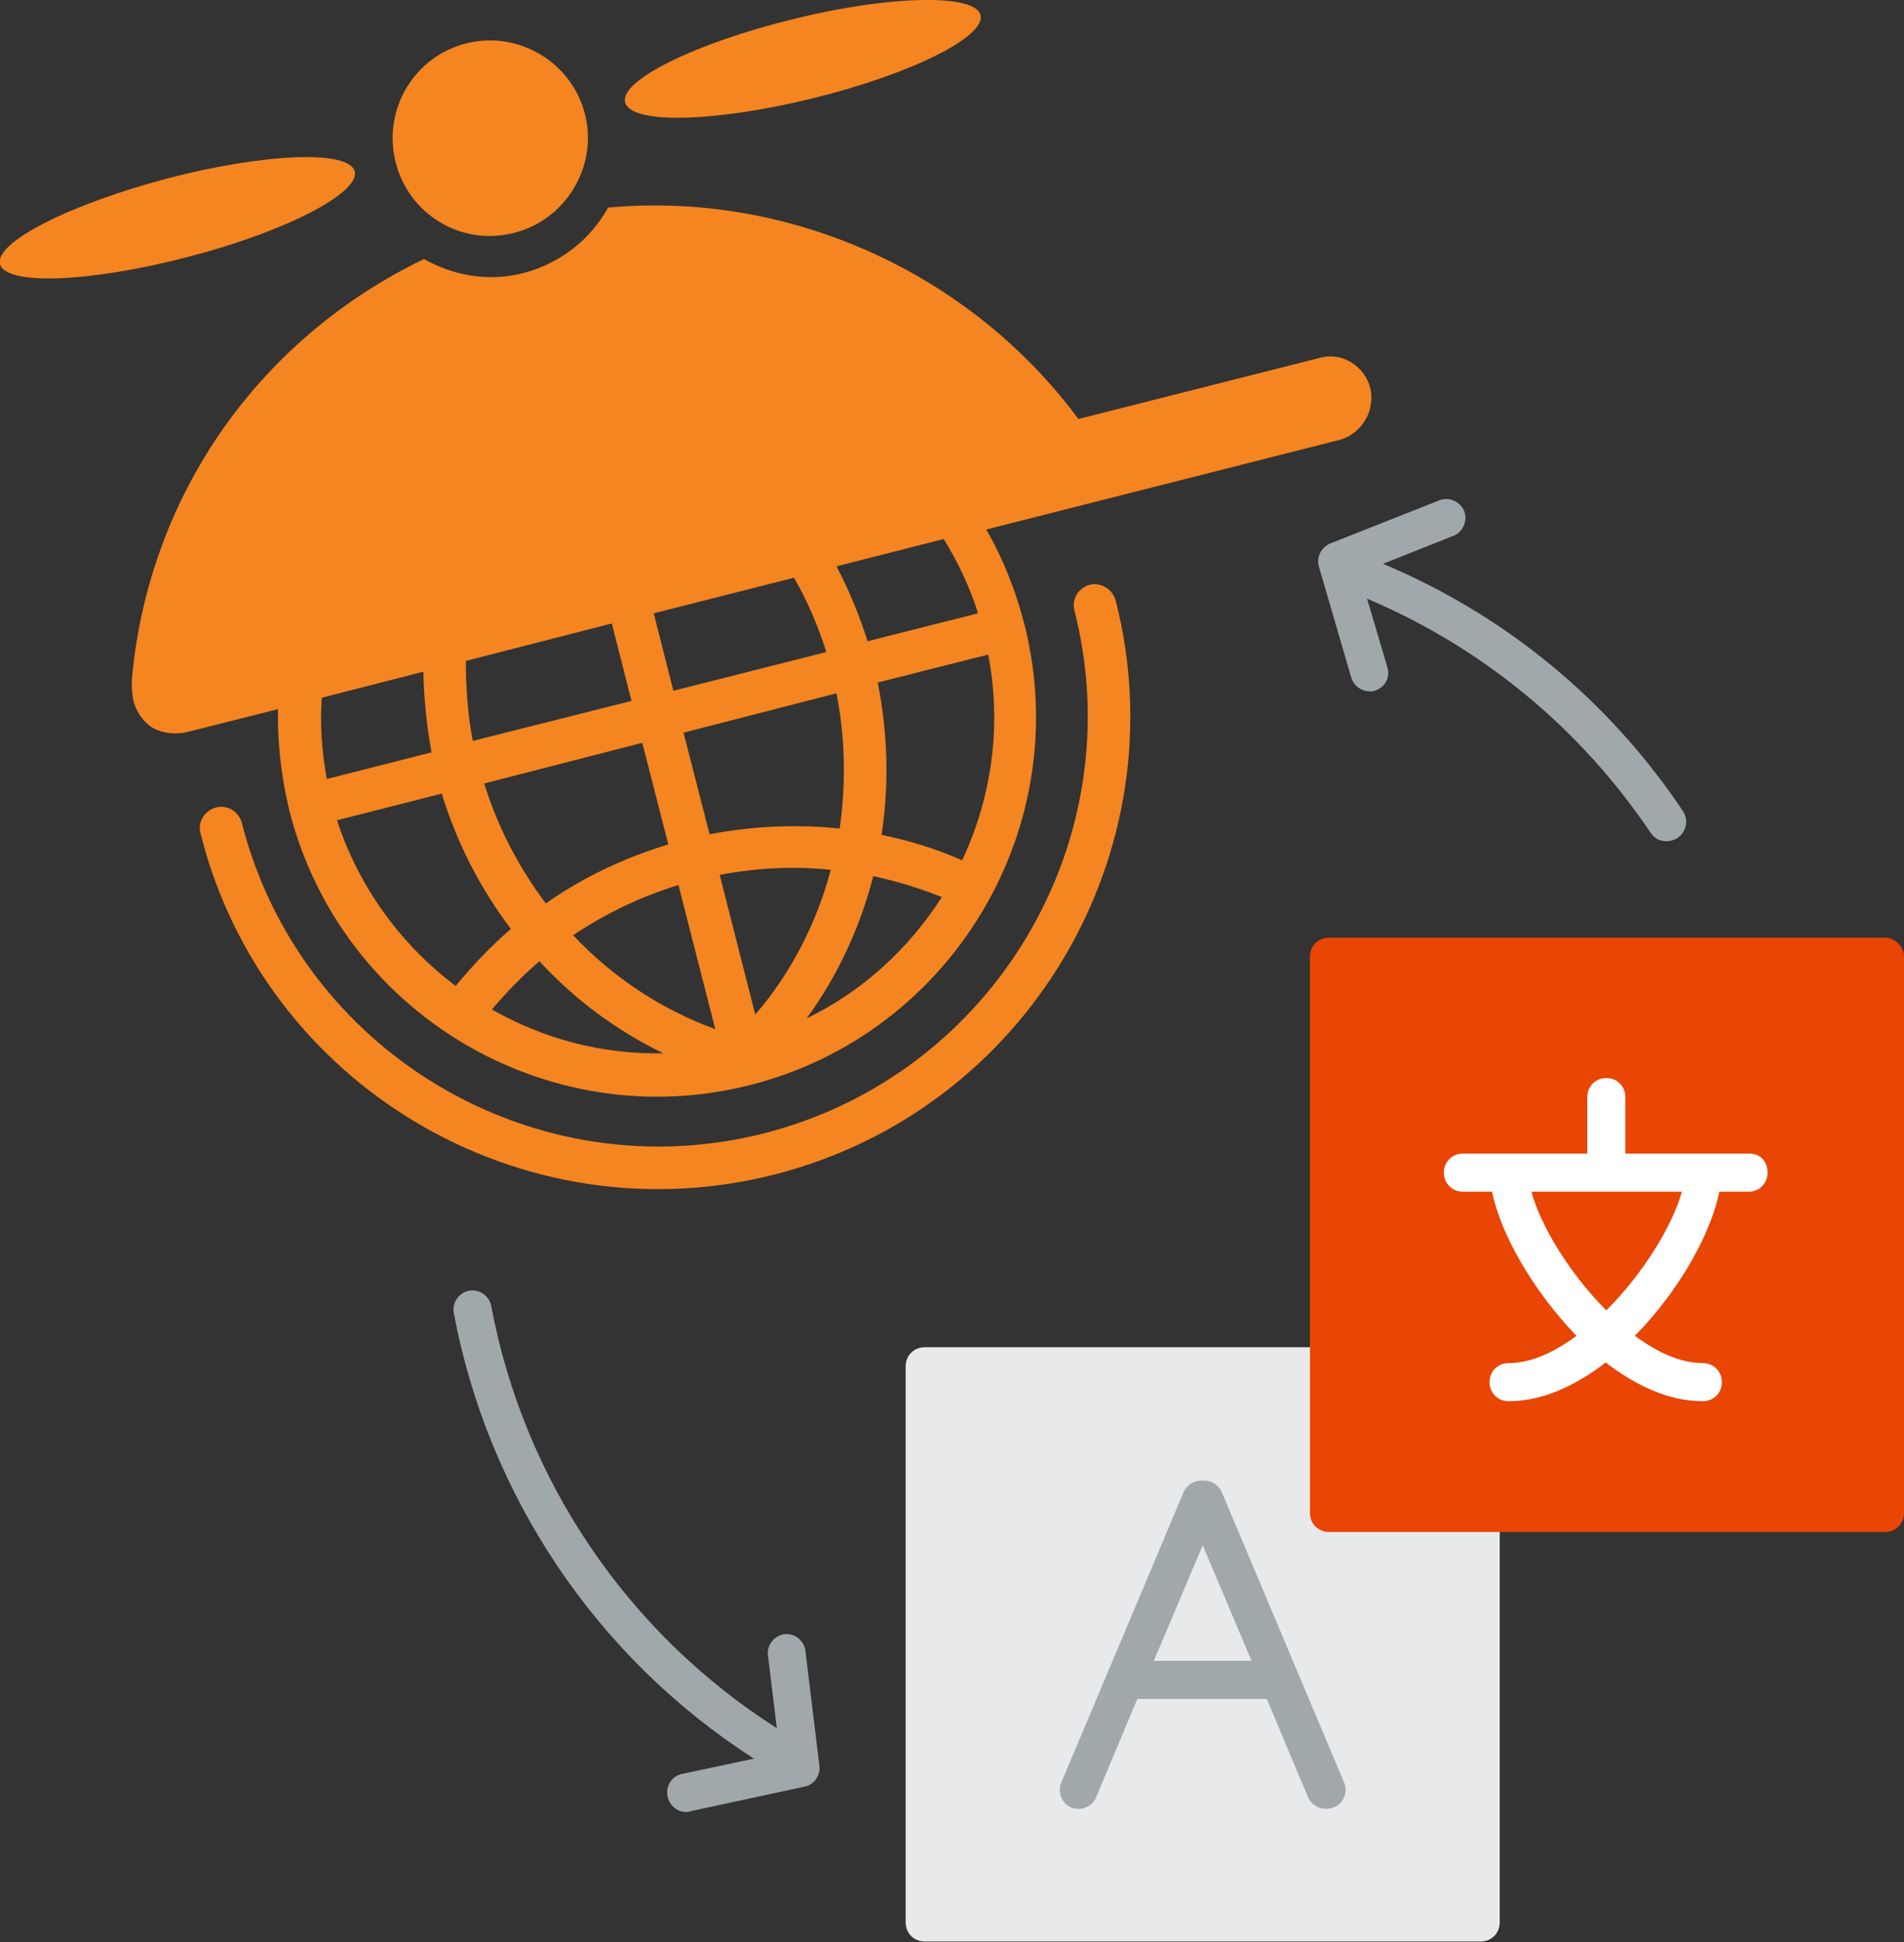
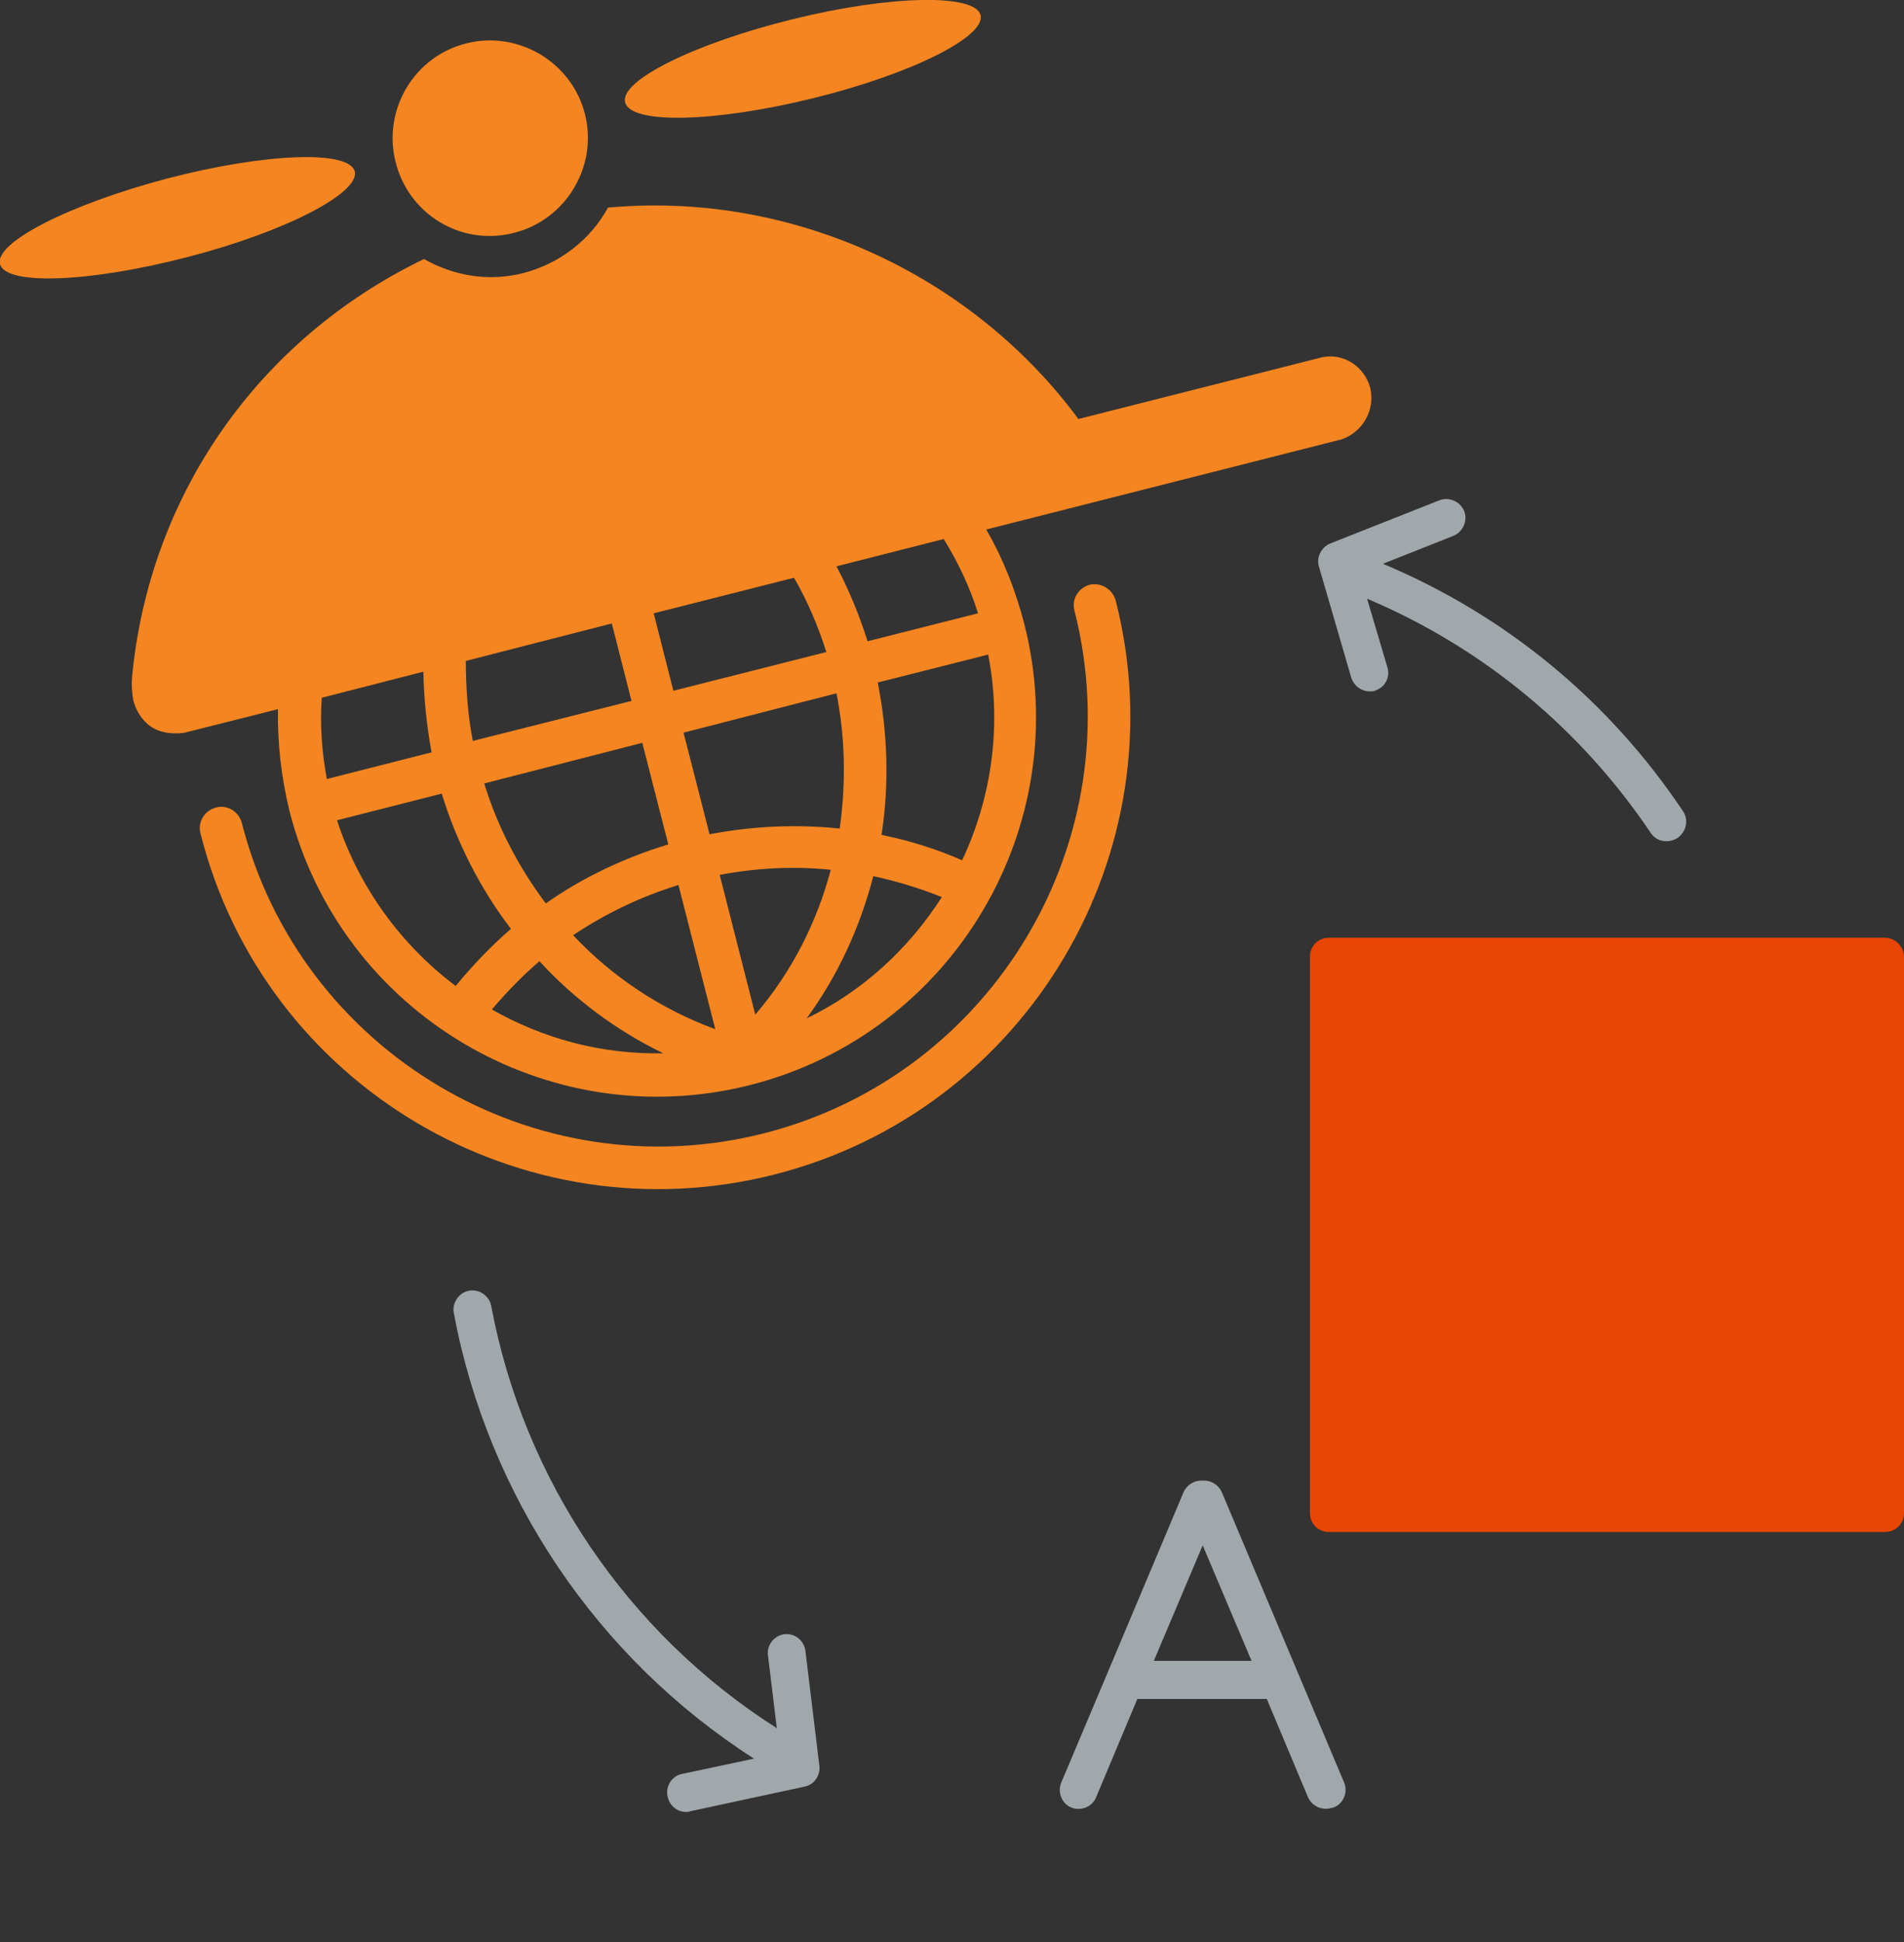
<svg xmlns="http://www.w3.org/2000/svg" viewBox="0 0 300 305.9">
  <rect x="0" y="0" width="300" height="305.9" fill="#333333" stroke="none" />
  <style>.st1{fill:#a1a8ac}.st4{fill:#f48520}</style>
-   <path d="M233.3 212.2h-87.6c-1.7 0-3 1.3-3 3v87.6c0 1.7 1.3 3 3 3h87.6c1.7 0 3-1.3 3-3v-87.6c0-1.6-1.3-3-3-3z" fill="#e8e9ea" />
  <path class="st1" d="M211.8 280.8L192.5 235c-.5-1.1-1.6-1.8-2.8-1.8h-.4c-1.2 0-2.3.7-2.8 1.8l-12 28.5-7.3 17.3c-.6 1.5.1 3.3 1.6 3.9 1.5.6 3.3-.1 3.9-1.6l6.5-15.5h20.4l6.5 15.5c.5 1.1 1.6 1.8 2.8 1.8.4 0 .8-.1 1.2-.2 1.6-.6 2.3-2.4 1.7-3.9zm-30-19.2l7.7-18.2 7.7 18.2h-15.4z" />
  <path d="M297 147.7h-87.6c-1.7 0-3 1.3-3 3v87.6c0 1.7 1.3 3 3 3H297c1.7 0 3-1.3 3-3v-87.6c0-1.6-1.4-3-3-3z" fill="#e94504" />
-   <path d="M275.7 181.7h-19.6v-8.9c0-1.7-1.3-3-3-3s-3 1.3-3 3v8.9h-19.6c-1.7 0-3 1.3-3 3s1.3 3 3 3h4.6c1.3 6.6 6.5 15.7 13.3 22.7-3.5 2.6-7.2 4.3-10.7 4.3-1.7 0-3 1.3-3 3s1.3 3 3 3c5.3 0 10.5-2.4 15.3-6.1 4.8 3.7 10 6.1 15.3 6.1 1.7 0 3-1.3 3-3s-1.3-3-3-3c-3.5 0-7.2-1.7-10.7-4.3 6.9-7 12-16.1 13.3-22.7h4.6c1.7 0 3-1.3 3-3s-1.1-3-2.8-3zm-22.6 24.7c-5.8-5.8-10.4-13.4-11.8-18.7H265c-1.5 5.4-6.1 12.9-11.9 18.7z" fill="#fff" />
  <path class="st1" d="M129.1 278.1l-2.2-18.1c-.2-1.6-1.7-2.8-3.3-2.6-1.6.2-2.8 1.7-2.6 3.3l1.4 11.5c-23.6-15-39.9-39.2-45-66.5-.3-1.6-1.9-2.7-3.5-2.4-1.6.3-2.7 1.9-2.4 3.5 5.4 28.8 22.5 54.3 47.3 70.2l-11.3 2.4c-1.6.3-2.7 1.9-2.3 3.6.3 1.4 1.5 2.4 2.9 2.4.2 0 .4 0 .6-.1l18.1-3.9c1.5-.3 2.5-1.8 2.3-3.3zM265.2 127.8c-11.7-17.5-28-30.9-47.3-39l11.1-4.4c1.5-.6 2.3-2.4 1.7-3.9-.6-1.5-2.4-2.3-3.9-1.7l-17.2 6.8c-1.4.6-2.2 2.1-1.8 3.6l5.1 17.5c.4 1.3 1.6 2.2 2.9 2.2.3 0 .6 0 .8-.1 1.6-.5 2.5-2.1 2-3.7l-3.2-10.8c18.2 7.7 33.6 20.4 44.7 36.9.6.9 1.5 1.3 2.5 1.3.6 0 1.2-.2 1.7-.5 1.4-1 1.8-2.8.9-4.2z" />
  <g>
    <path class="st4" d="M171.7 92.1c-1.8.5-2.9 2.3-2.4 4.1 9.2 36.2-12.8 73.1-48.9 82.3-36.2 9.2-73.1-12.8-82.3-48.9-.5-1.8-2.3-2.9-4.1-2.4-1.8.5-2.9 2.3-2.4 4.1 10 39.7 50.6 63.8 90.4 53.7 39.8-10.1 63.9-50.7 53.8-90.4-.5-1.8-2.3-2.9-4.1-2.5z" />
    <path class="st4" d="M215.9 61.1c-.9-3.4-4.3-5.6-7.7-4.8L169.9 66l-.5-.7C152.2 42.6 124 30.1 95.8 32.7 93 37.8 88.2 41.5 82.5 43c-5.4 1.4-10.9.5-15.7-2.2-26.1 12.6-43.3 37.2-46 65.9-.1 1.3 0 2.5.2 3.6.4 1.5 1.1 2.7 2.2 3.7 2.3 2.1 5.9 1.4 5.9 1.4l14.7-3.7c-.1 5.3.5 10.6 1.8 16 8.1 31.9 40.7 51.3 72.6 43.2 31.9-8.1 51.3-40.7 43.2-72.6-1.4-5.4-3.4-10.4-6-14.9l56-14.2c3.4-1.2 5.3-4.7 4.5-8.1zm-85.7 41.6l-24.1 6.1-3.1-12.2 22.1-5.6c2.1 3.6 3.8 7.6 5.1 11.7zm1.6 6.5c1.4 7.1 1.5 14.3.5 21.3-6.8-.7-13.7-.4-20.5.9l-4.1-16 24.1-6.2zm-58.4-5.1l23-5.9 3.1 12.2-25 6.3c-.8-4.1-1.1-8.4-1.1-12.6zm27.8 12.9l4.1 16c-6.9 2.1-13.5 5.2-19.3 9.3-4.2-5.6-7.6-12-9.7-18.9l24.9-6.4zm-50.5-7.1l16-4.1c.1 4.2.5 8.4 1.3 12.7l-16.5 4.2c-.8-4.3-1.1-8.6-.8-12.8zm21.1 45.4c-8.5-6.4-15.2-15.4-18.7-26.1l16.5-4.2c2.4 7.8 6.1 15 10.9 21.3-3.1 2.7-6 5.7-8.7 9zm5.7 3.7c2.3-2.7 4.8-5.3 7.5-7.6 5.5 6 12.1 10.9 19.5 14.5-9.7.2-18.9-2.3-27-6.9zm12.8-11.7c5.1-3.4 10.7-6.1 16.6-7.9l5.8 22.7c-8.5-3.1-16.2-8.2-22.4-14.8zm23.1-9.5c5.8-1.1 11.7-1.4 17.5-.8-2.2 8.3-6.2 16.2-11.9 22.8l-5.6-22zm13.7 22.6c4.9-6.7 8.4-14.3 10.5-22.4 3.7.8 7.3 1.9 10.8 3.3-5.2 8.1-12.4 14.8-21.3 19.1zm24.5-24.9c-4.1-1.8-8.3-3.1-12.7-4 1.2-7.8 1-15.9-.6-24l17.4-4.4c2.2 11.3.5 22.6-4.1 32.4zm2.5-38.9l-17.4 4.4c-1.3-4.1-2.9-8-4.9-11.8l16.9-4.3c2.2 3.6 4.1 7.5 5.4 11.7zM80.9 36.7c8.2-2 13.3-10.4 11.3-18.6-2-8.2-10.4-13.3-18.6-11.3-8.3 2-13.3 10.4-11.3 18.6 2 8.3 10.3 13.4 18.6 11.3zM128 15.5c15.5-3.8 27.3-9.7 26.5-13.1-.8-3.4-14.1-3.2-29.5.6-15.5 3.8-27.4 9.7-26.5 13.1.8 3.5 14 3.2 29.5-.6zM55.9 27c-.9-3.4-14.1-2.9-29.5 1.1C10.9 32.2-.9 38.2 0 41.6c.9 3.4 14.1 2.9 29.5-1.1C45 36.5 56.7 30.4 55.9 27z" />
  </g>
</svg>